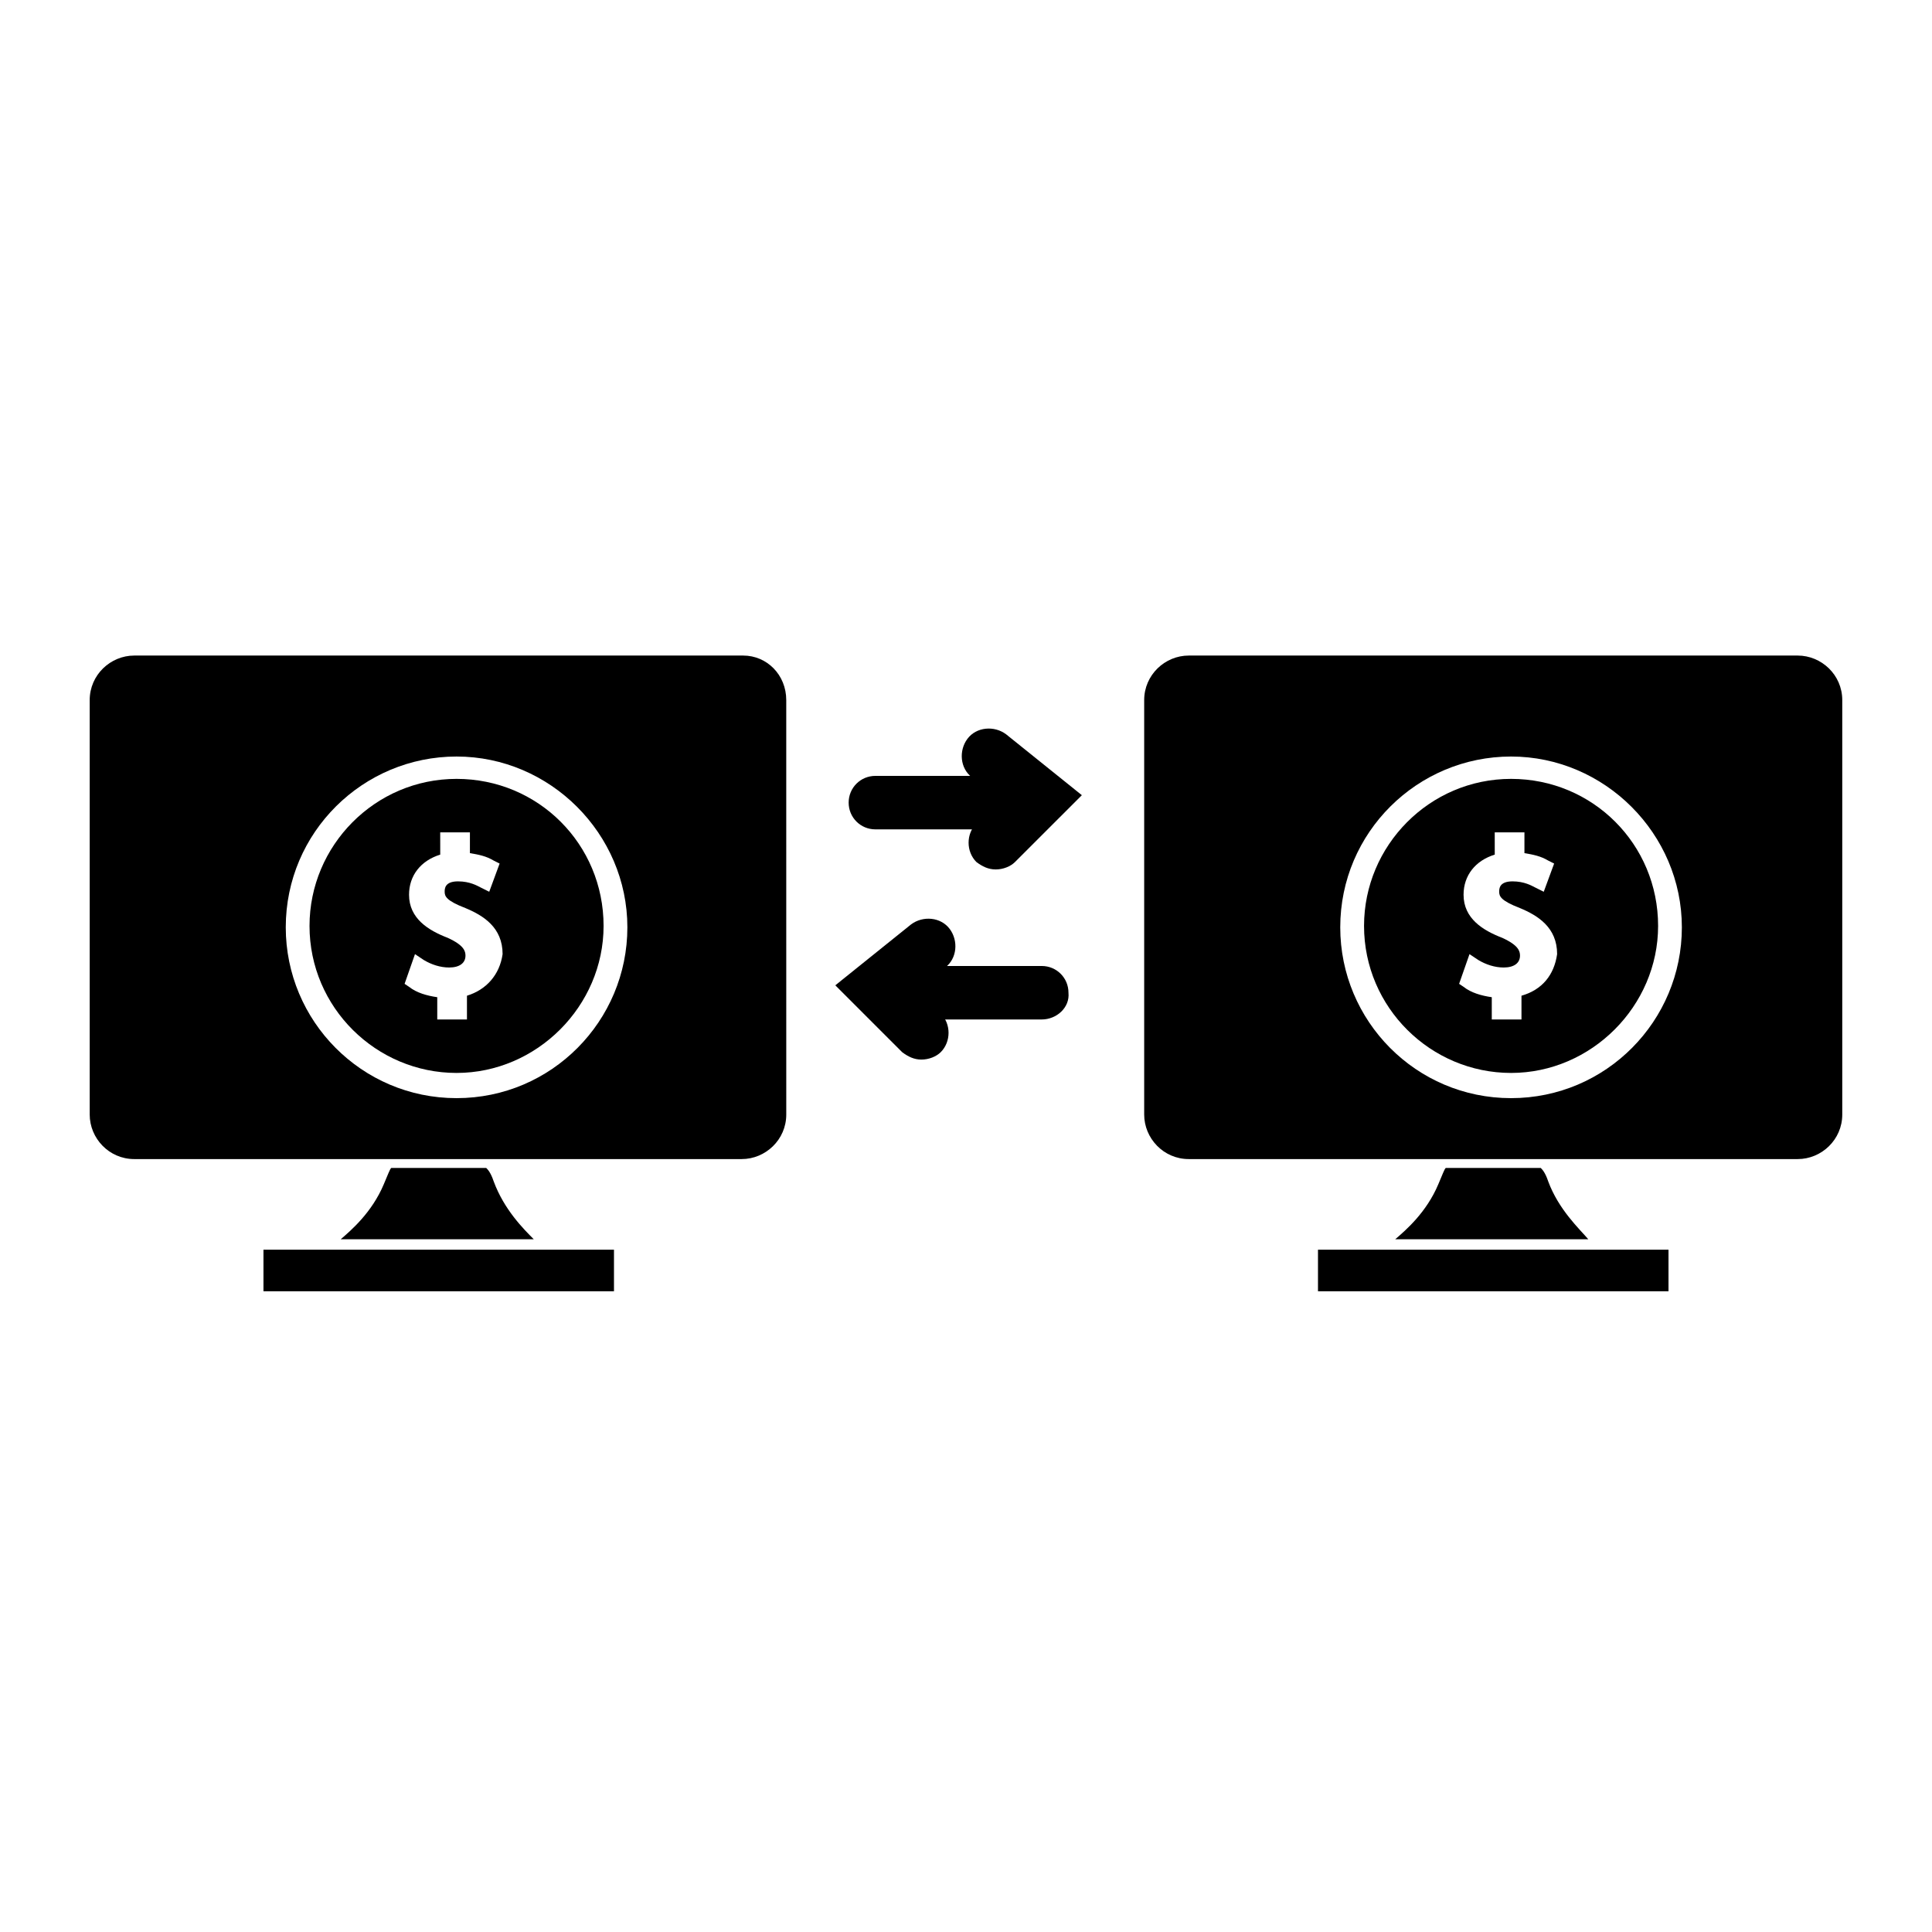
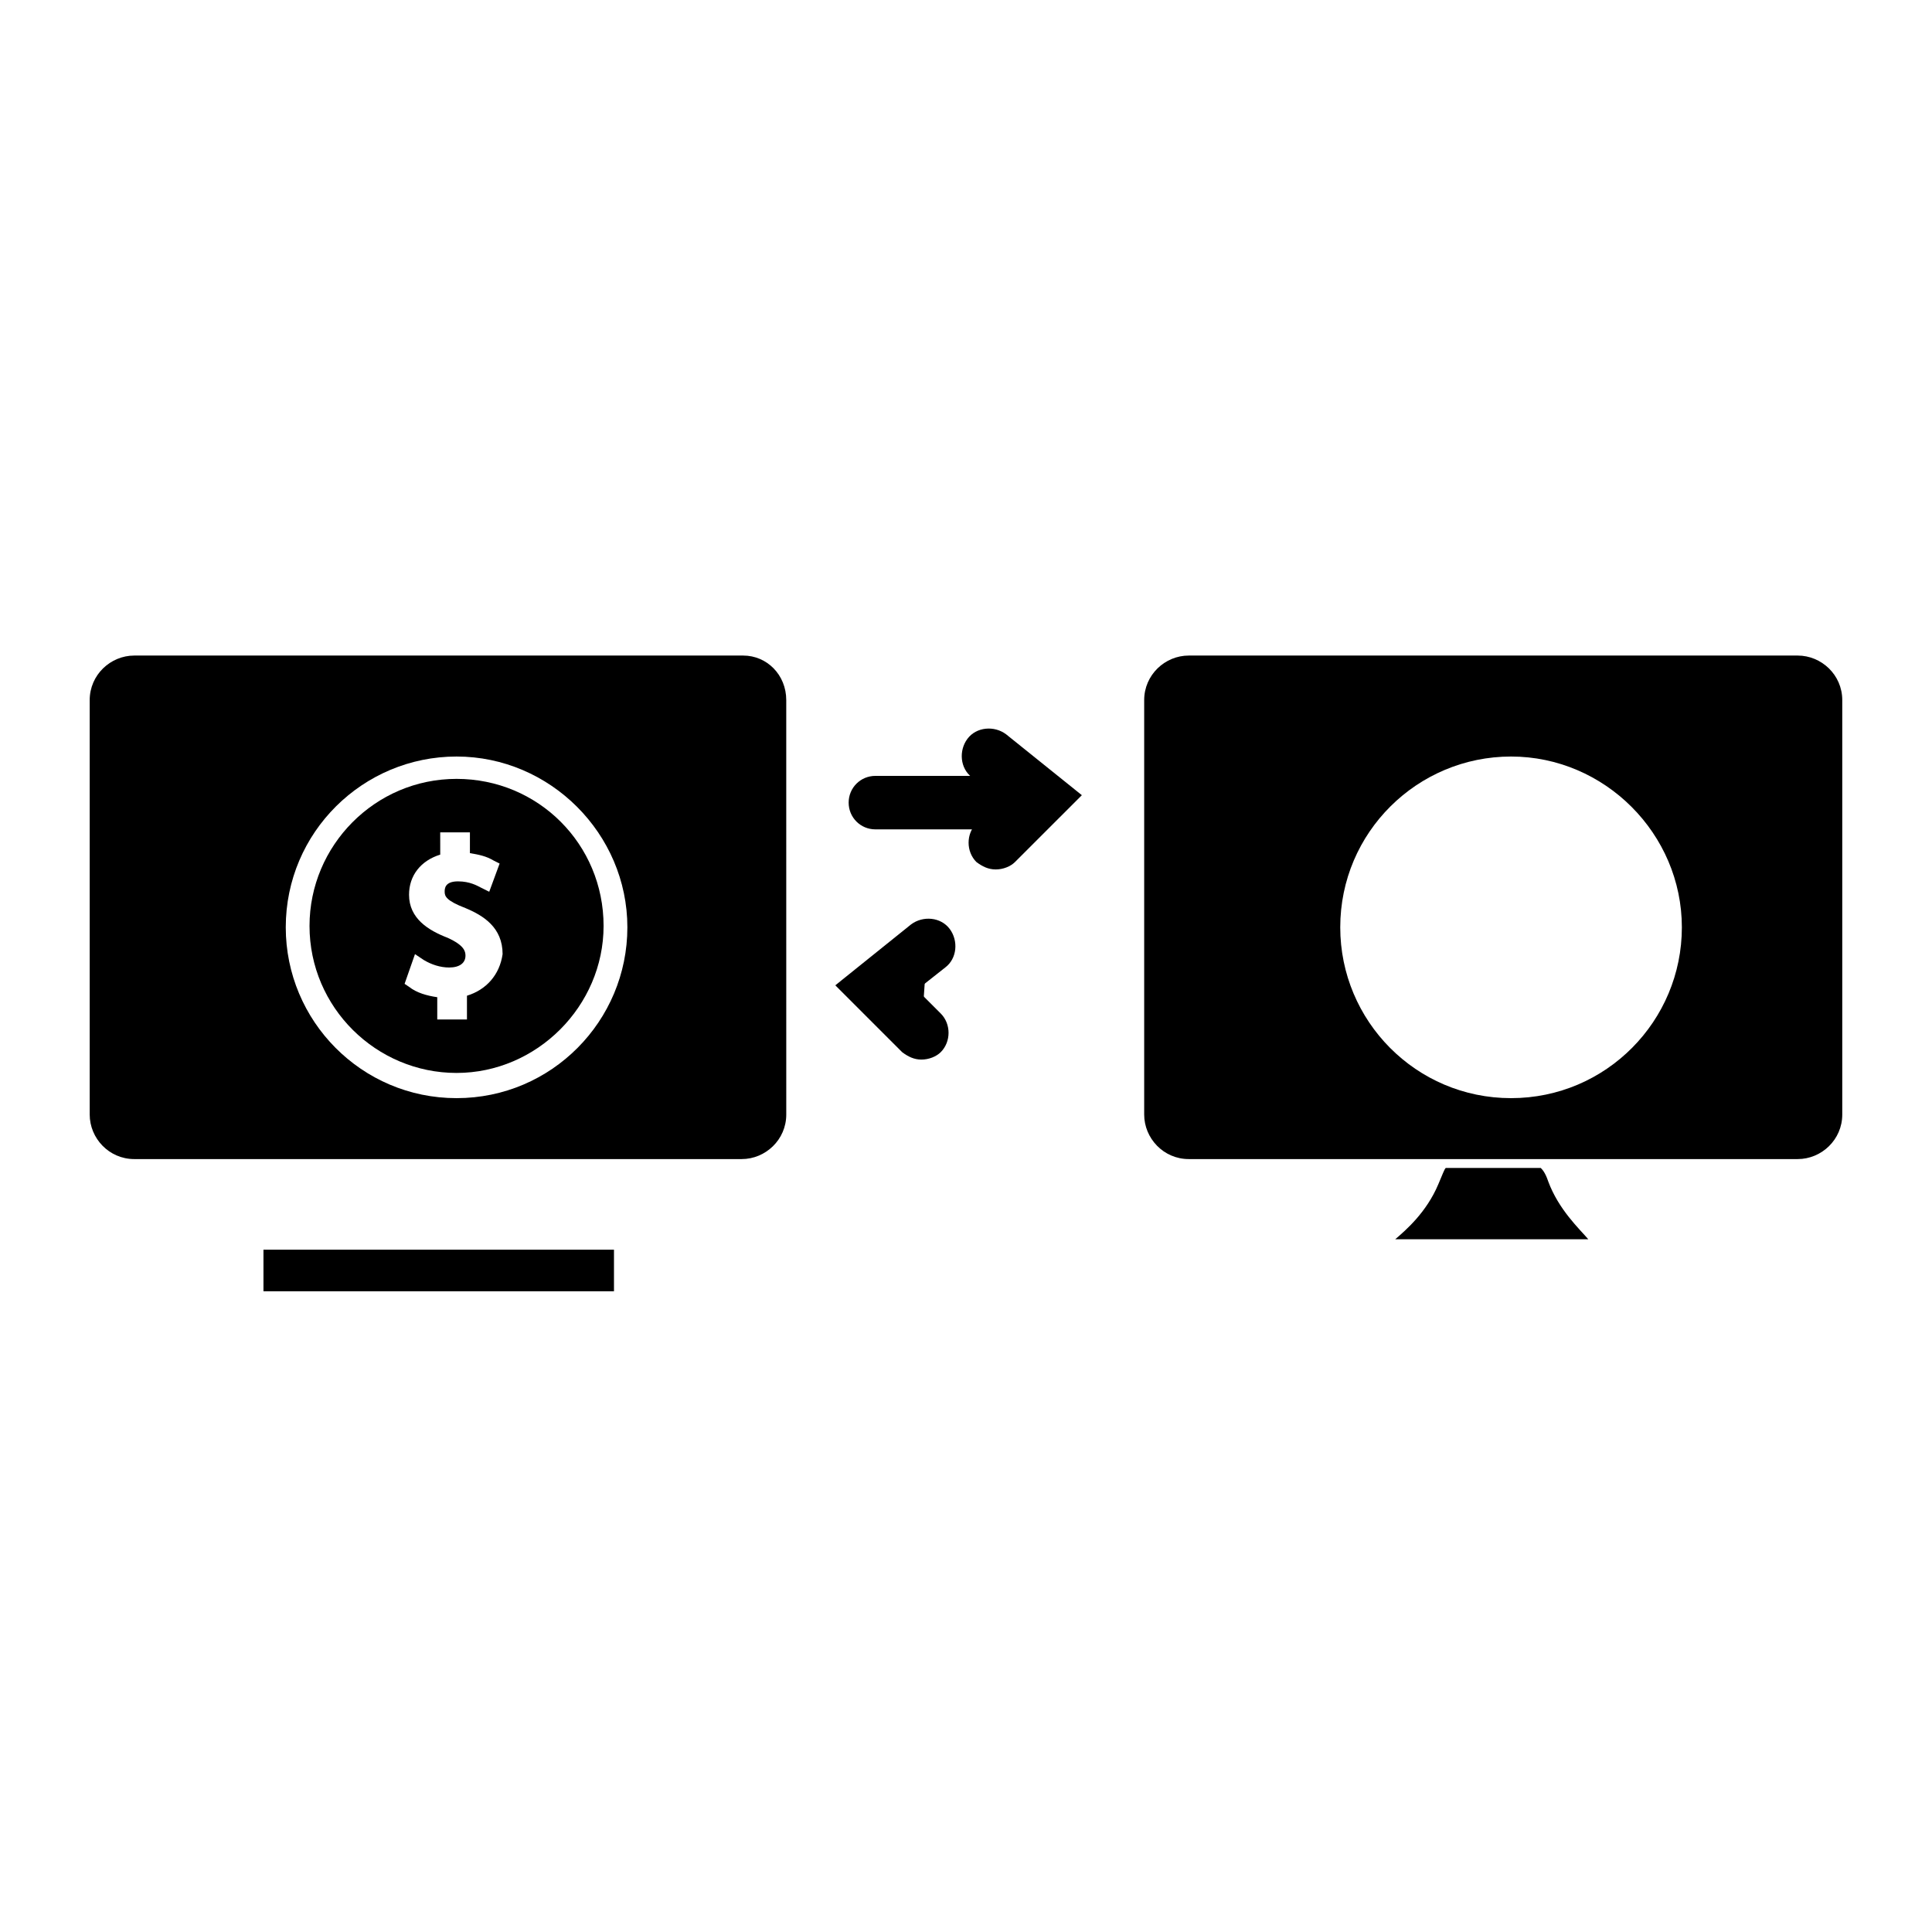
<svg xmlns="http://www.w3.org/2000/svg" fill="#000000" width="800px" height="800px" version="1.1" viewBox="144 144 512 512">
  <g>
-     <path d="m493.28 475.18h92.891v11.02h-92.891z" />
    <path d="m554.29 457.07c-0.789-2.363-1.574-3.148-1.969-3.543h-25.191c-0.395 0.395-0.789 1.574-1.969 4.328-3.148 7.477-8.66 12.203-11.414 14.562h51.168c-2.359-2.754-7.867-7.867-10.625-15.348z" />
-     <path d="m544.45 350.41c-21.648 0-38.965 17.711-38.965 38.965 0 21.648 17.711 38.965 38.965 38.965 21.254 0 38.965-17.711 38.965-38.965 0.004-21.648-17.316-38.965-38.965-38.965zm2.758 57.465v6.297h-7.871v-5.902c-2.754-0.395-5.512-1.18-7.477-2.754l-1.18-0.789 2.754-7.871 2.363 1.574c1.969 1.18 4.328 1.969 6.691 1.969 2.754 0 4.328-1.18 4.328-3.148 0-1.18-0.395-2.754-4.723-4.723-5.117-1.969-10.234-5.117-10.234-11.414 0-5.117 3.148-9.055 8.266-10.629l-0.004-5.906h7.871v5.512c2.363 0.395 4.328 0.789 6.297 1.969l1.574 0.789-2.754 7.477-2.363-1.18c-0.789-0.395-2.754-1.574-5.902-1.574-3.543 0-3.543 1.969-3.543 2.754 0 1.18 0.395 2.363 5.512 4.328 4.723 1.969 9.84 5.117 9.84 12.203-0.789 5.508-3.938 9.445-9.445 11.02z" />
    <path d="m411.02 363.79h-35.031c-3.938 0-7.086-3.148-7.086-7.086s3.148-7.086 7.086-7.086h35.031c3.938 0 7.086 3.148 7.086 7.086 0 3.934-3.148 7.086-7.086 7.086z" />
    <path d="m406.3 344.11 13.773 11.023-12.199 12.199" />
    <path d="m407.87 374.41c-1.969 0-3.543-0.789-5.117-1.969-2.754-2.754-2.754-7.477 0-10.234l6.297-6.297-7.477-5.902c-3.148-2.363-3.543-7.086-1.18-10.234 2.363-3.148 7.086-3.543 10.234-1.18l20.074 16.137-17.715 17.711c-1.184 1.184-3.148 1.969-5.117 1.969z" />
-     <path d="m420.07 414.17h-35.031c-3.938 0-7.086-3.148-7.086-7.086s3.148-7.086 7.086-7.086h35.031c3.938 0 7.086 3.148 7.086 7.086 0.395 3.938-3.148 7.086-7.086 7.086z" />
    <path d="m389.77 394.09-13.777 11.023 12.203 12.199" />
    <path d="m388.19 424.8c-1.969 0-3.543-0.789-5.117-1.969l-17.711-17.711 20.074-16.137c3.148-2.363 7.871-1.969 10.234 1.18 2.363 3.148 1.969 7.871-1.18 10.234l-7.477 5.902 6.297 6.297c2.754 2.754 2.754 7.477 0 10.234-1.188 1.18-3.152 1.969-5.121 1.969z" />
    <path d="m620.41 317.73h-161.38c-6.297 0-11.809 5.117-11.809 11.809v109.82c0 6.297 5.117 11.809 11.809 11.809h161.38c6.297 0 11.809-5.117 11.809-11.809v-109.82c0-6.691-5.512-11.809-11.809-11.809zm-75.965 117.29c-25.191 0-45.266-20.469-45.266-45.266 0-25.191 20.469-45.266 45.266-45.266s45.266 20.469 45.266 45.266c0 24.801-20.074 45.266-45.266 45.266z" />
-     <path d="m213.82 475.18h92.891v11.02h-92.891z" />
-     <path d="m274.83 457.07c-0.789-2.363-1.574-3.148-1.969-3.543h-25.191c-0.395 0.395-0.789 1.574-1.969 4.328-3.148 7.477-8.66 12.203-11.414 14.562h51.168c-2.75-2.754-7.867-7.867-10.625-15.348z" />
+     <path d="m213.82 475.18h92.891v11.02h-92.891" />
    <path d="m264.99 350.41c-21.648 0-38.965 17.711-38.965 38.965 0 21.648 17.711 38.965 38.965 38.965 21.254 0 38.965-17.711 38.965-38.965 0.004-21.648-17.316-38.965-38.965-38.965zm2.758 57.465v6.297h-7.871v-5.902c-2.754-0.395-5.512-1.18-7.477-2.754l-1.18-0.789 2.754-7.871 2.363 1.574c1.969 1.18 4.328 1.969 6.691 1.969 2.754 0 4.328-1.18 4.328-3.148 0-1.18-0.395-2.754-4.723-4.723-5.117-1.969-10.234-5.117-10.234-11.414 0-5.117 3.148-9.055 8.266-10.629l-0.004-5.906h7.871v5.512c2.363 0.395 4.328 0.789 6.297 1.969l1.574 0.789-2.754 7.477-2.363-1.18c-0.789-0.395-2.754-1.574-5.902-1.574-3.543 0-3.543 1.969-3.543 2.754 0 1.18 0.395 2.363 5.512 4.328 4.723 1.969 9.84 5.117 9.84 12.203-0.789 5.508-4.328 9.445-9.445 11.02z" />
    <path d="m340.96 317.73h-161.38c-6.297 0-11.809 5.117-11.809 11.809v109.82c0 6.297 5.117 11.809 11.809 11.809h160.98c6.297 0 11.809-5.117 11.809-11.809l-0.004-109.82c0-6.691-5.113-11.809-11.414-11.809zm-75.965 117.29c-25.191 0-45.266-20.469-45.266-45.266 0-25.191 20.469-45.266 45.266-45.266 24.797 0 45.266 20.469 45.266 45.266 0 24.801-20.074 45.266-45.266 45.266z" />
  </g>
</svg>